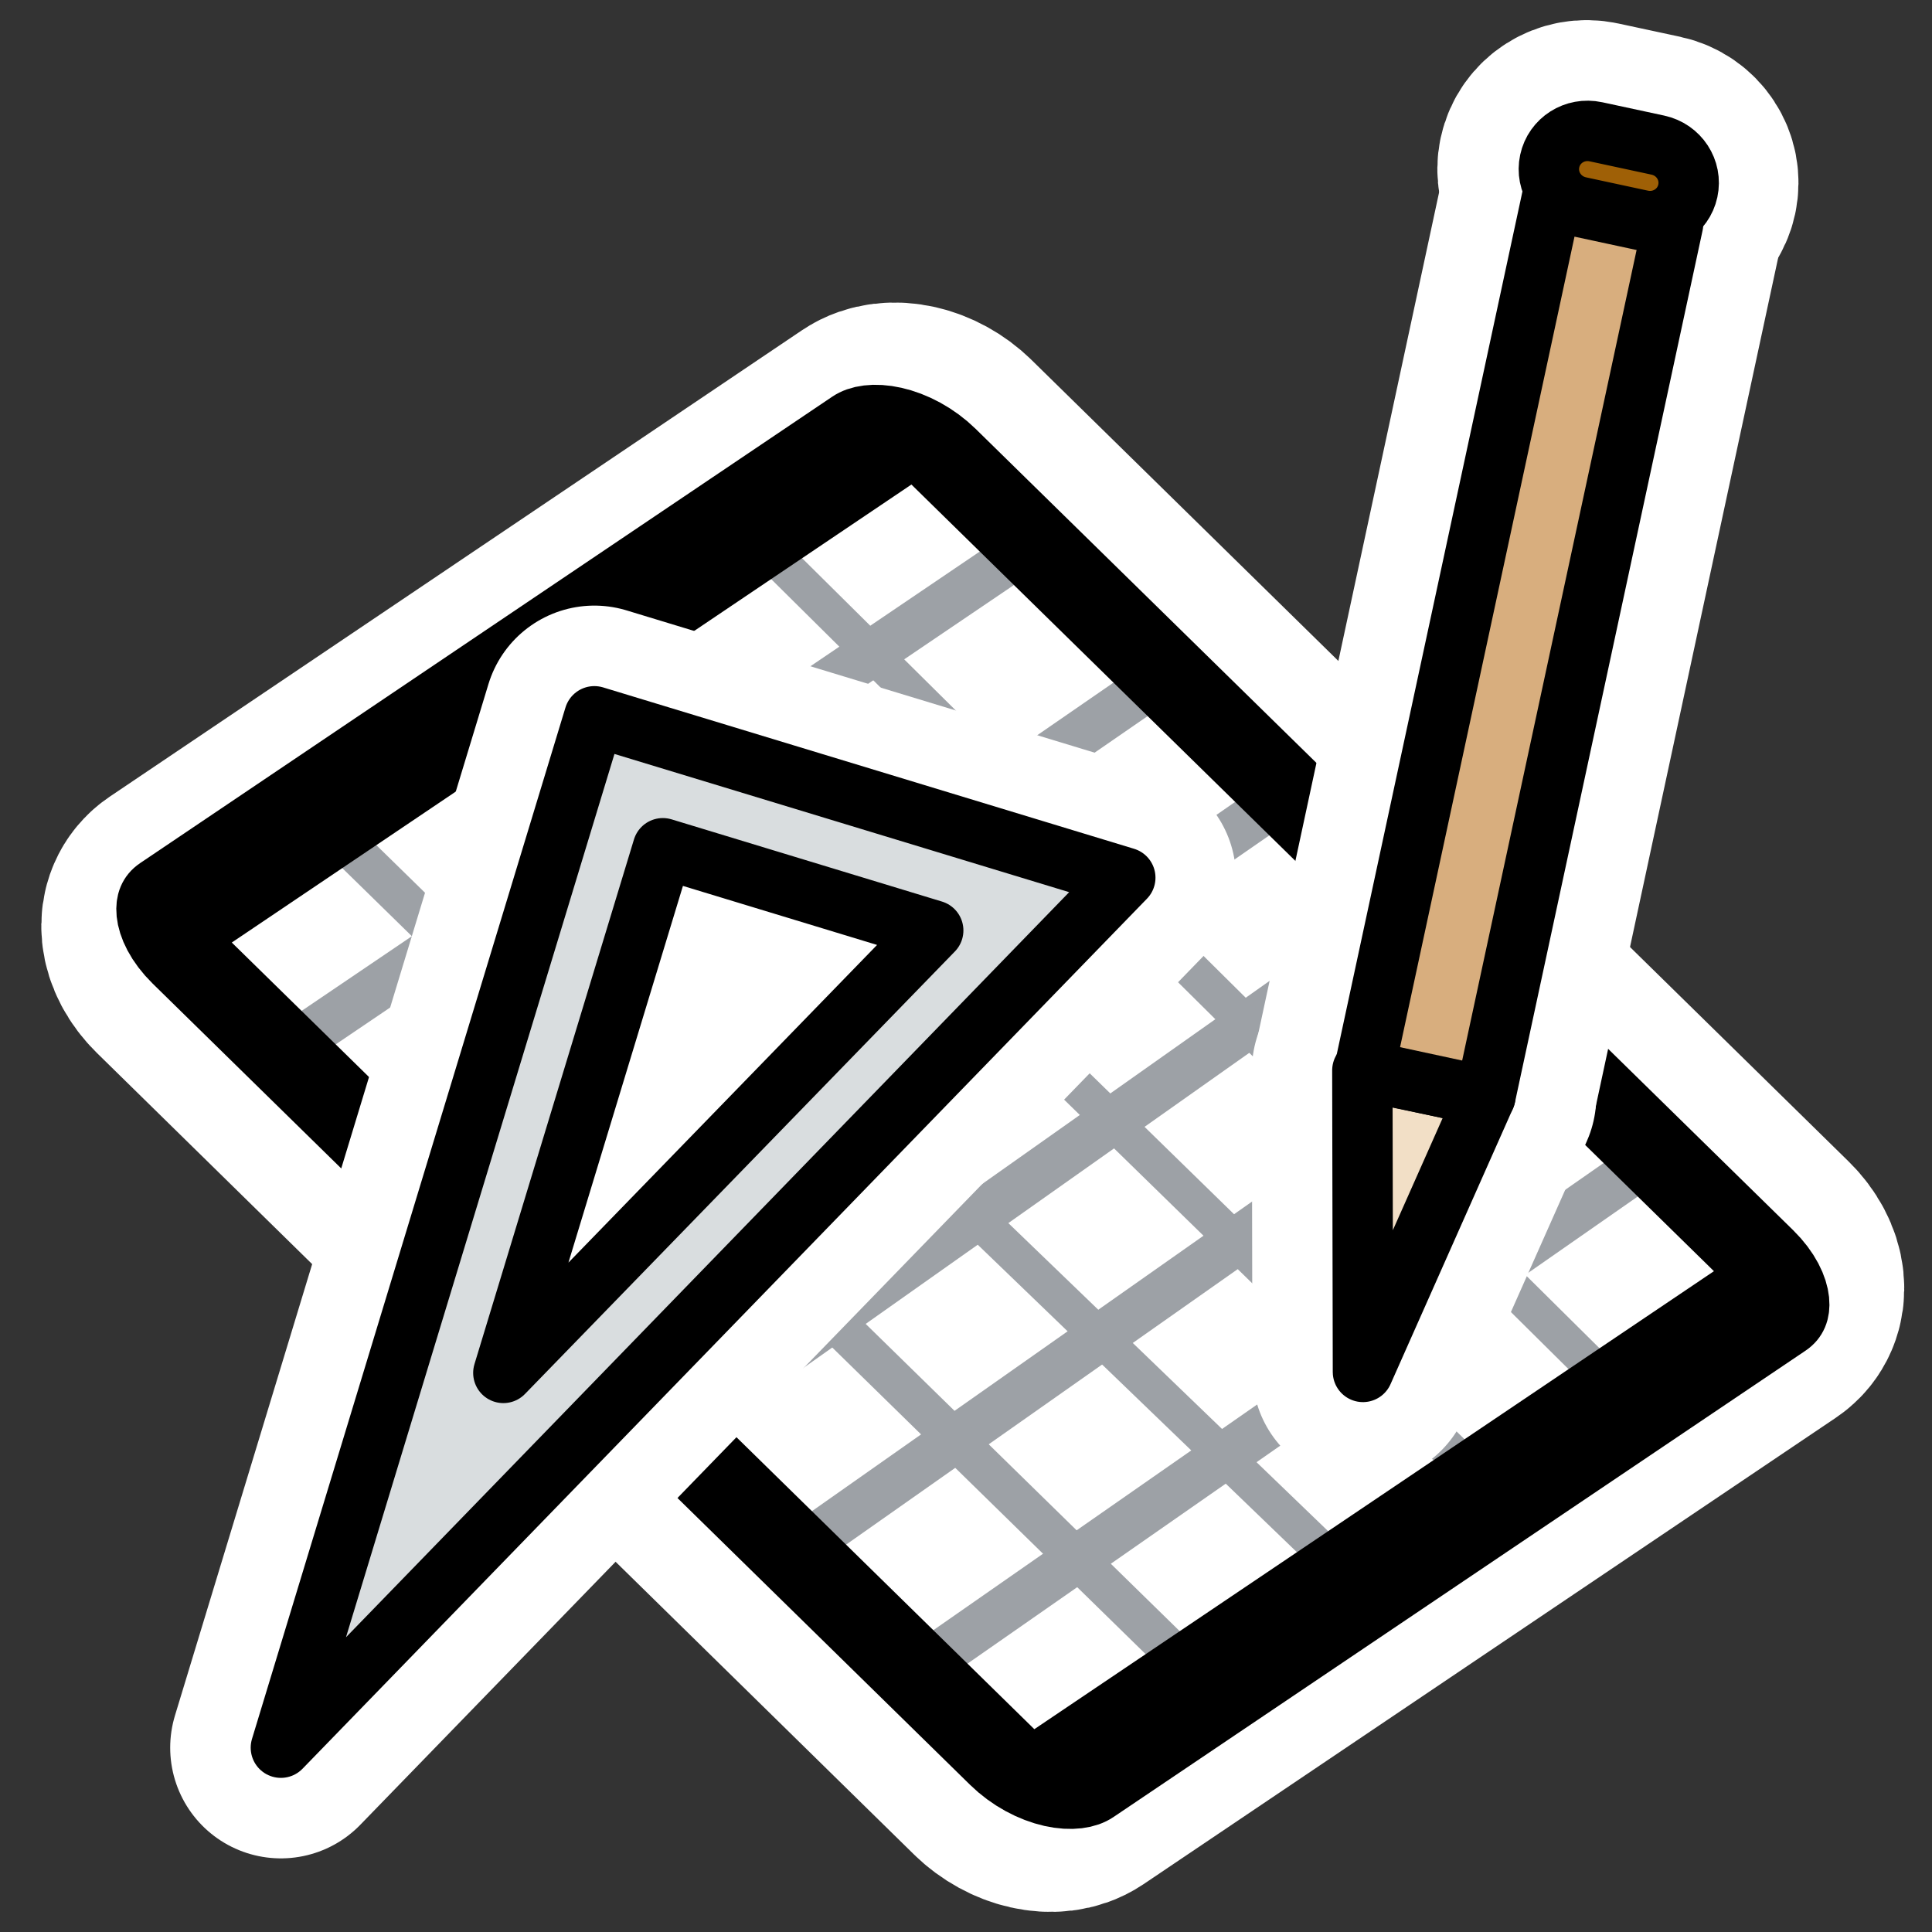
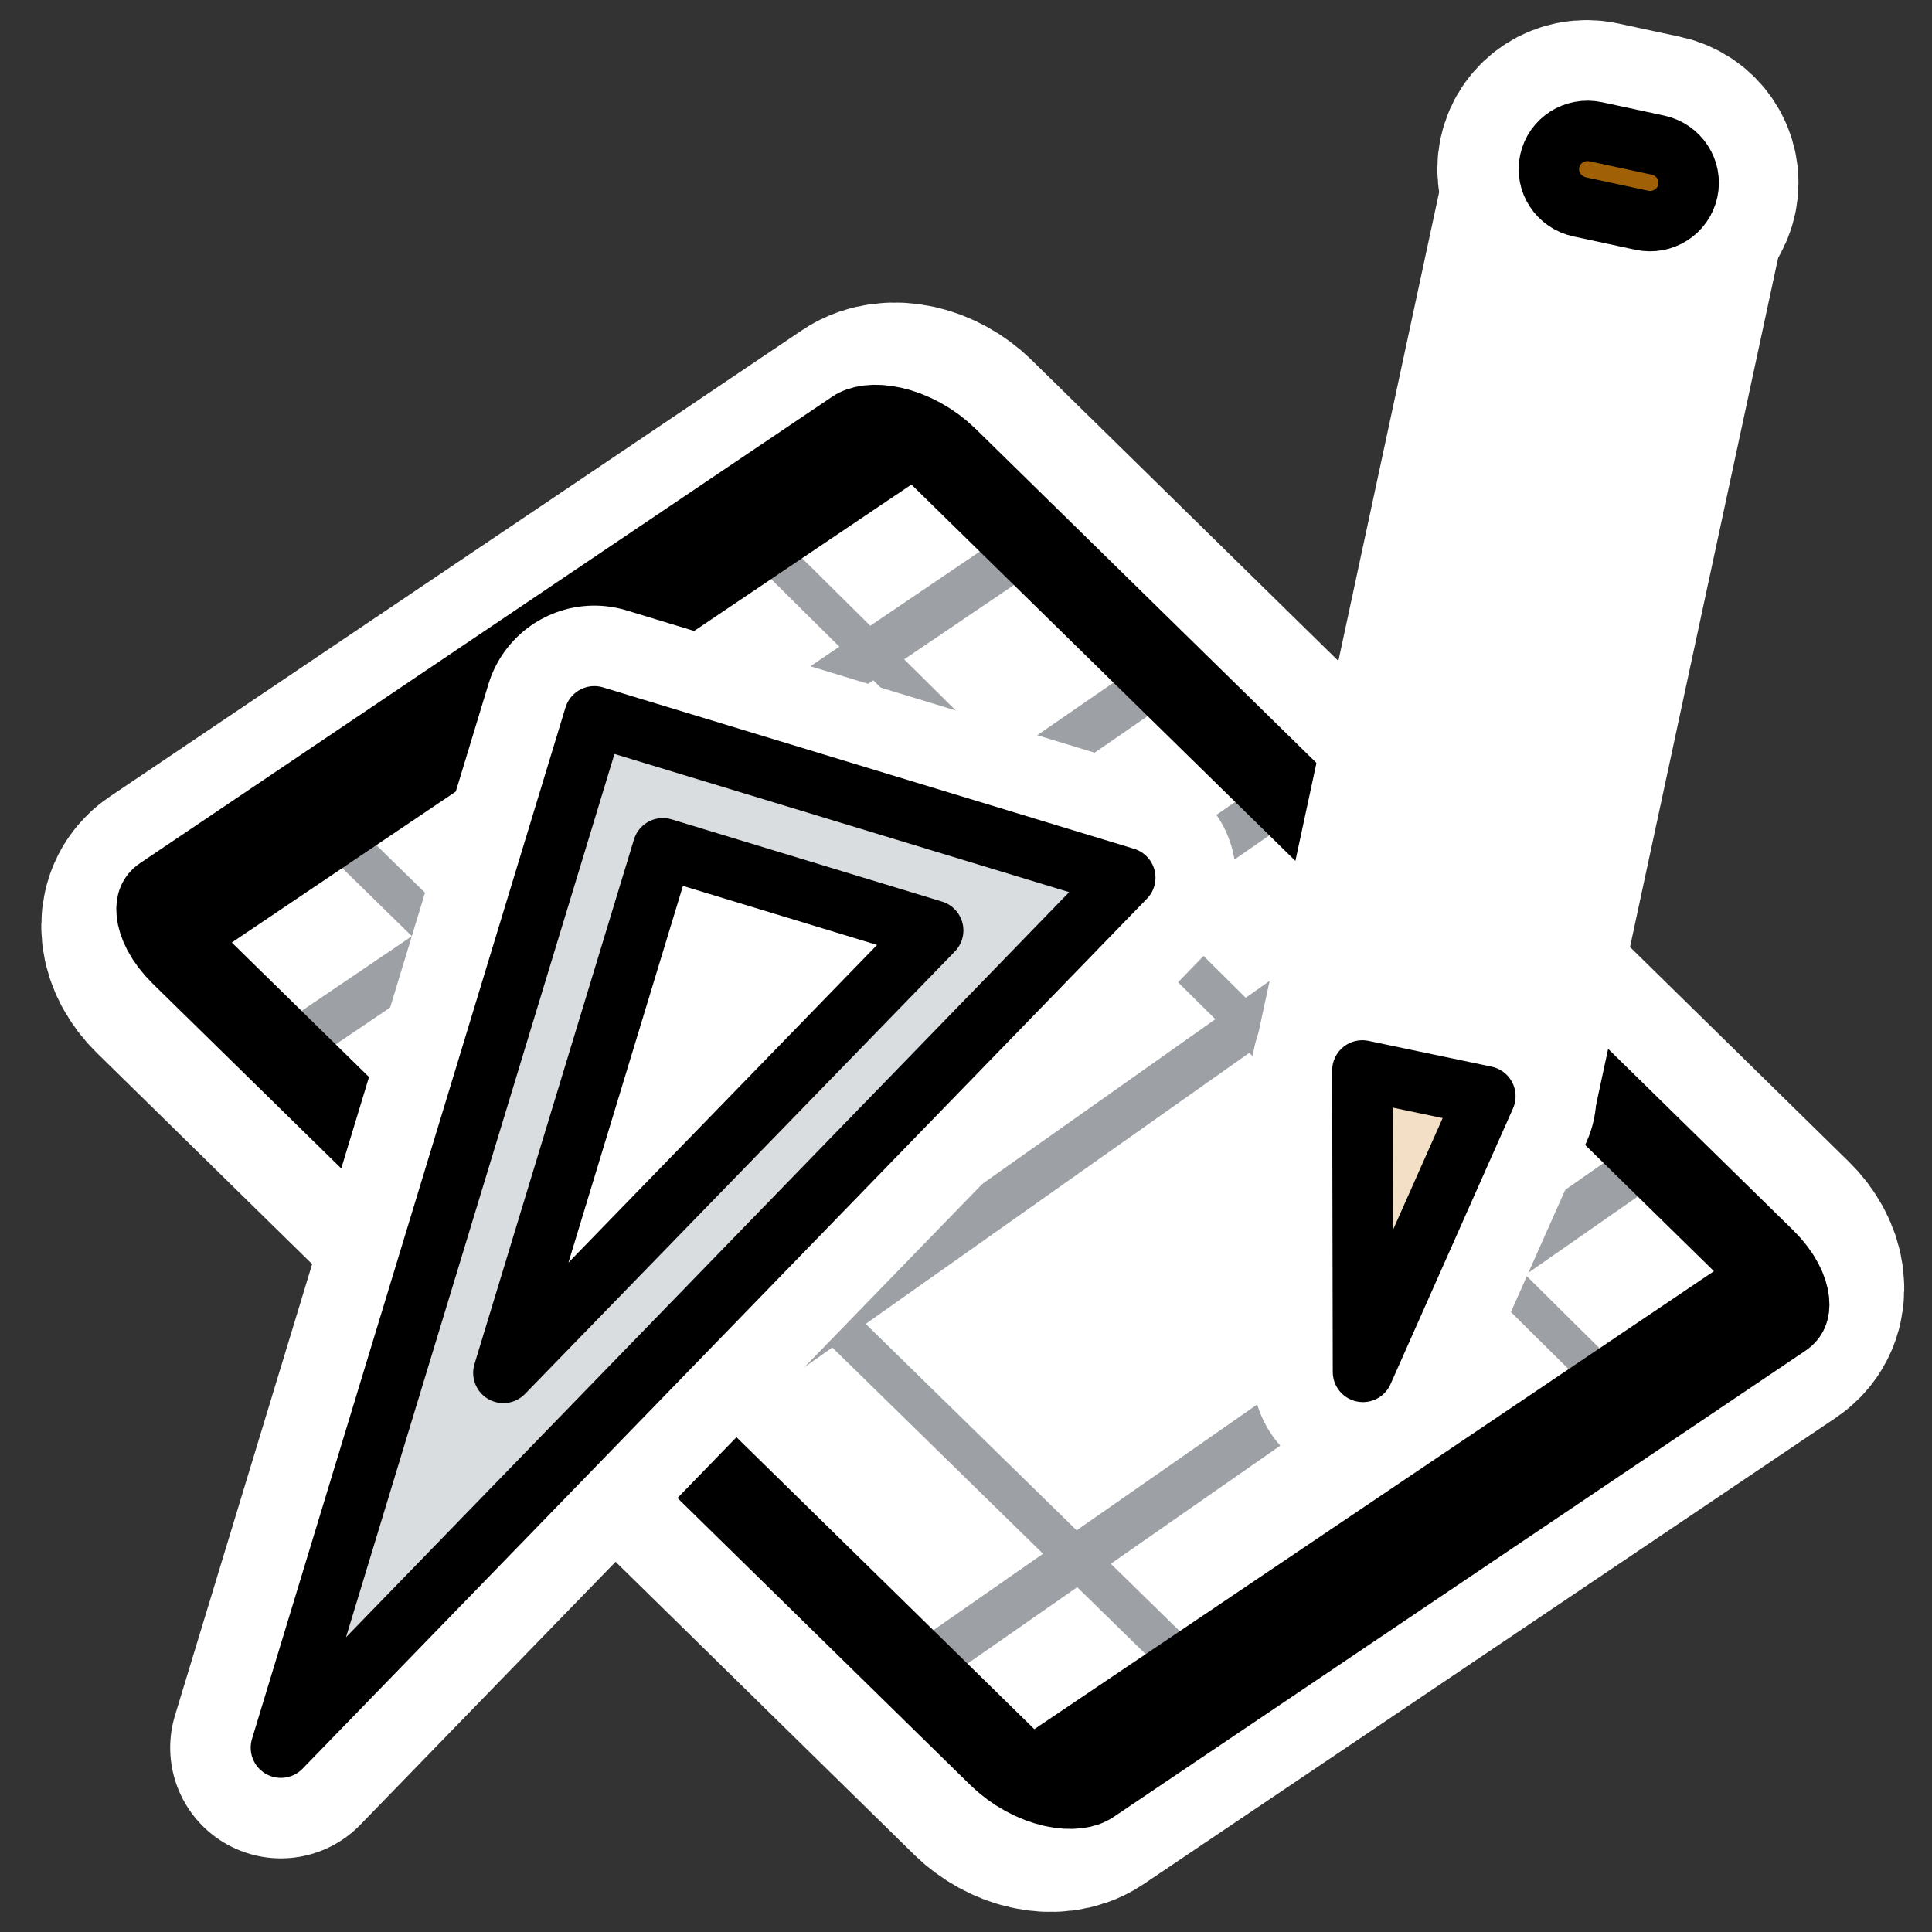
<svg xmlns="http://www.w3.org/2000/svg" xmlns:ns1="http://inkscape.sourceforge.net/DTD/sodipodi-0.dtd" _SVGFile__filename="oldscale/apps/kgeo.svg" ns1:version="0.32" version="1.0" viewBox="0 0 60 60">
  <rect x="0" y="0" width="60" height="60" fill="#333333" stroke="none" />
  <ns1:namedview bordercolor="#666666" borderopacity="1.0" pagecolor="#ffffff" />
  <path d="m5.681 28.108c-0.509 0.343-0.432 1.098 0.174 1.693l25.374 24.891c0.606 0.595 1.504 0.797 2.014 0.454l21.496-14.483c0.51-0.343 0.432-1.098-0.174-1.693l-25.374-24.891c-0.606-0.595-1.504-0.797-2.014-0.454l-21.496 14.483z" fill="none" stroke="#fff" stroke-linejoin="round" stroke-width="8.125" />
  <path transform="matrix(.552 -.372 .657 .644 -24.844 37.64)" d="m43.213 10.152c-0.923 0-1.666 0.743-1.666 1.666v38.638c0 0.923 0.743 1.666 1.666 1.666h38.938c0.923 0 1.666-0.743 1.666-1.666v-38.638c0-0.923-0.743-1.666-1.666-1.666h-38.938z" fill="#fff" fill-rule="evenodd" />
  <path transform="matrix(.552 -.372 .657 .644 -24.844 37.64)" d="m42 16.277 40.951-0.071" fill="none" stroke="#9da1a6" stroke-linecap="round" stroke-linejoin="round" stroke-width="1.614" />
  <path transform="matrix(.552 -.372 .657 .644 -24.844 37.64)" d="m41.81 22.85 40.955-0.329" fill="none" stroke="#9da1a6" stroke-linecap="round" stroke-linejoin="round" stroke-width="1.614" />
  <path transform="matrix(.552 -.372 .657 .644 -24.844 37.64)" d="m42.535 28.652 40.413-0.382" fill="none" stroke="#9da1a6" stroke-linecap="round" stroke-linejoin="round" stroke-width="1.614" />
  <path transform="matrix(.552 -.372 .657 .644 -24.844 37.64)" d="m43.078 34.609 39.51-0.644" fill="none" stroke="#9da1a6" stroke-linecap="round" stroke-linejoin="round" stroke-width="1.614" />
-   <path transform="matrix(.552 -.372 .657 .644 -24.844 37.64)" d="m42.898 40.408 40.053-0.59" fill="none" stroke="#9da1a6" stroke-linecap="round" stroke-linejoin="round" stroke-width="1.614" />
  <path transform="matrix(.552 -.372 .657 .644 -24.844 37.64)" d="m42.128 46.154 41.695-0.481" fill="none" stroke="#9da1a6" stroke-linecap="round" stroke-linejoin="round" stroke-width="1.614" />
  <path transform="matrix(.771 .775 -.431 .845 .49 -35.589)" d="m41.81 22.85 35.974-0.314" fill="none" stroke="#9da1a6" stroke-linecap="round" stroke-linejoin="round" stroke-width="1.259" />
-   <path transform="matrix(.771 .775 -.431 .845 -1.852 -37.932)" d="m42.535 28.652 35.719-0.63" fill="none" stroke="#9da1a6" stroke-linecap="round" stroke-linejoin="round" stroke-width="1.259" />
-   <path transform="matrix(.771 .775 -.431 .845 -4.028 -40.274)" d="m43.078 34.609 34.817-0.891" fill="none" stroke="#9da1a6" stroke-linecap="round" stroke-linejoin="round" stroke-width="1.259" />
  <path d="m9.976 25.446 27.473 26.88" fill="none" stroke="#9da1a6" stroke-linecap="round" stroke-linejoin="round" stroke-width="1.25" />
  <path transform="matrix(.552 -.372 .657 .644 -24.844 37.64)" d="m43.213 10.152c-0.923 0-1.666 0.743-1.666 1.666v38.638c0 0.923 0.743 1.666 1.666 1.666h38.938c0.923 0 1.666-0.743 1.666-1.666v-38.638c0-0.923-0.743-1.666-1.666-1.666h-38.938z" fill="none" stroke="#000" stroke-linejoin="round" stroke-width="4.035" />
  <g fill="none" stroke="#fff" stroke-linejoin="round" stroke-width="6.875">
    <path d="m46.137 34.05-3.806 8.565-0.016-9.367 3.822 0.802z" stroke-linecap="round" />
    <rect transform="rotate(192.13)" x="-52.234" y="-23.59" width="3.847" height="27.697" stroke-linecap="round" />
    <path d="m42.422 39.741c0.057-0.266 0.32-0.436 0.586-0.379 0.266 0.058 0.436 0.32 0.379 0.587-0.057 0.266-0.32 0.436-0.586 0.378-0.267-0.057-0.436-0.319-0.379-0.586z" />
    <path d="m50.956 6.835c0.655 0.141 1.294-0.266 1.433-0.912s-0.277-1.279-0.932-1.42l-1.923-0.413c-0.655-0.141-1.294 0.266-1.432 0.912-0.139 0.646 0.276 1.279 0.931 1.42l1.923 0.413z" />
  </g>
  <g transform="matrix(.93 0 0 .93 2.48 1.825)" fill-rule="evenodd" stroke="#000" stroke-linejoin="round">
    <path transform="matrix(.547 -.316 .316 .547 10.874 32.96)" d="m48.097 30.863-12.896 9.383 7.946-13.817 4.95 4.434z" fill="#f2dfc6" stroke-linecap="round" stroke-width="3.191" />
-     <path transform="matrix(-.618 -.133 .133 -.618 10.874 32.96)" d="m-56.329 9.387h6.546v47.133h-6.546v-47.133z" fill="#d8ae7e" stroke-linecap="round" stroke-width="3.191" />
-     <path transform="matrix(-.837 -.18 .18 -.837 91.42 67.574)" d="m61.966 18.726c0 0.343-0.278 0.621-0.62 0.621s-0.62-0.278-0.62-0.621c0-0.342 0.278-0.62 0.62-0.62s0.62 0.278 0.62 0.62z" stroke-width="2.357" />
    <path transform="matrix(-.618 -.133 .133 -.618 10.874 32.96)" d="m-54.664 56.374c-1.14 0-2.058 0.905-2.058 2.029s0.918 2.029 2.058 2.029h3.347c1.14 0 2.058-0.905 2.058-2.029s-0.918-2.029-2.058-2.029h-3.347z" fill="#9f6006" stroke-width="3.191" />
  </g>
  <path d="m34.947 27.257-16.489-5.012-9.735 32.031 26.224-27.019zm-5.965 1.639-13.35 13.741 4.953-16.294 8.397 2.553z" fill="none" stroke="#fff" stroke-linecap="round" stroke-linejoin="round" stroke-width="6.875" />
  <path d="m34.947 27.257-16.489-5.012-9.735 32.031 26.224-27.019zm-5.965 1.639-13.35 13.741 4.953-16.294 8.397 2.553z" fill="#d9dddf" fill-rule="evenodd" stroke="#000" stroke-linecap="round" stroke-linejoin="round" stroke-width="1.875" />
</svg>